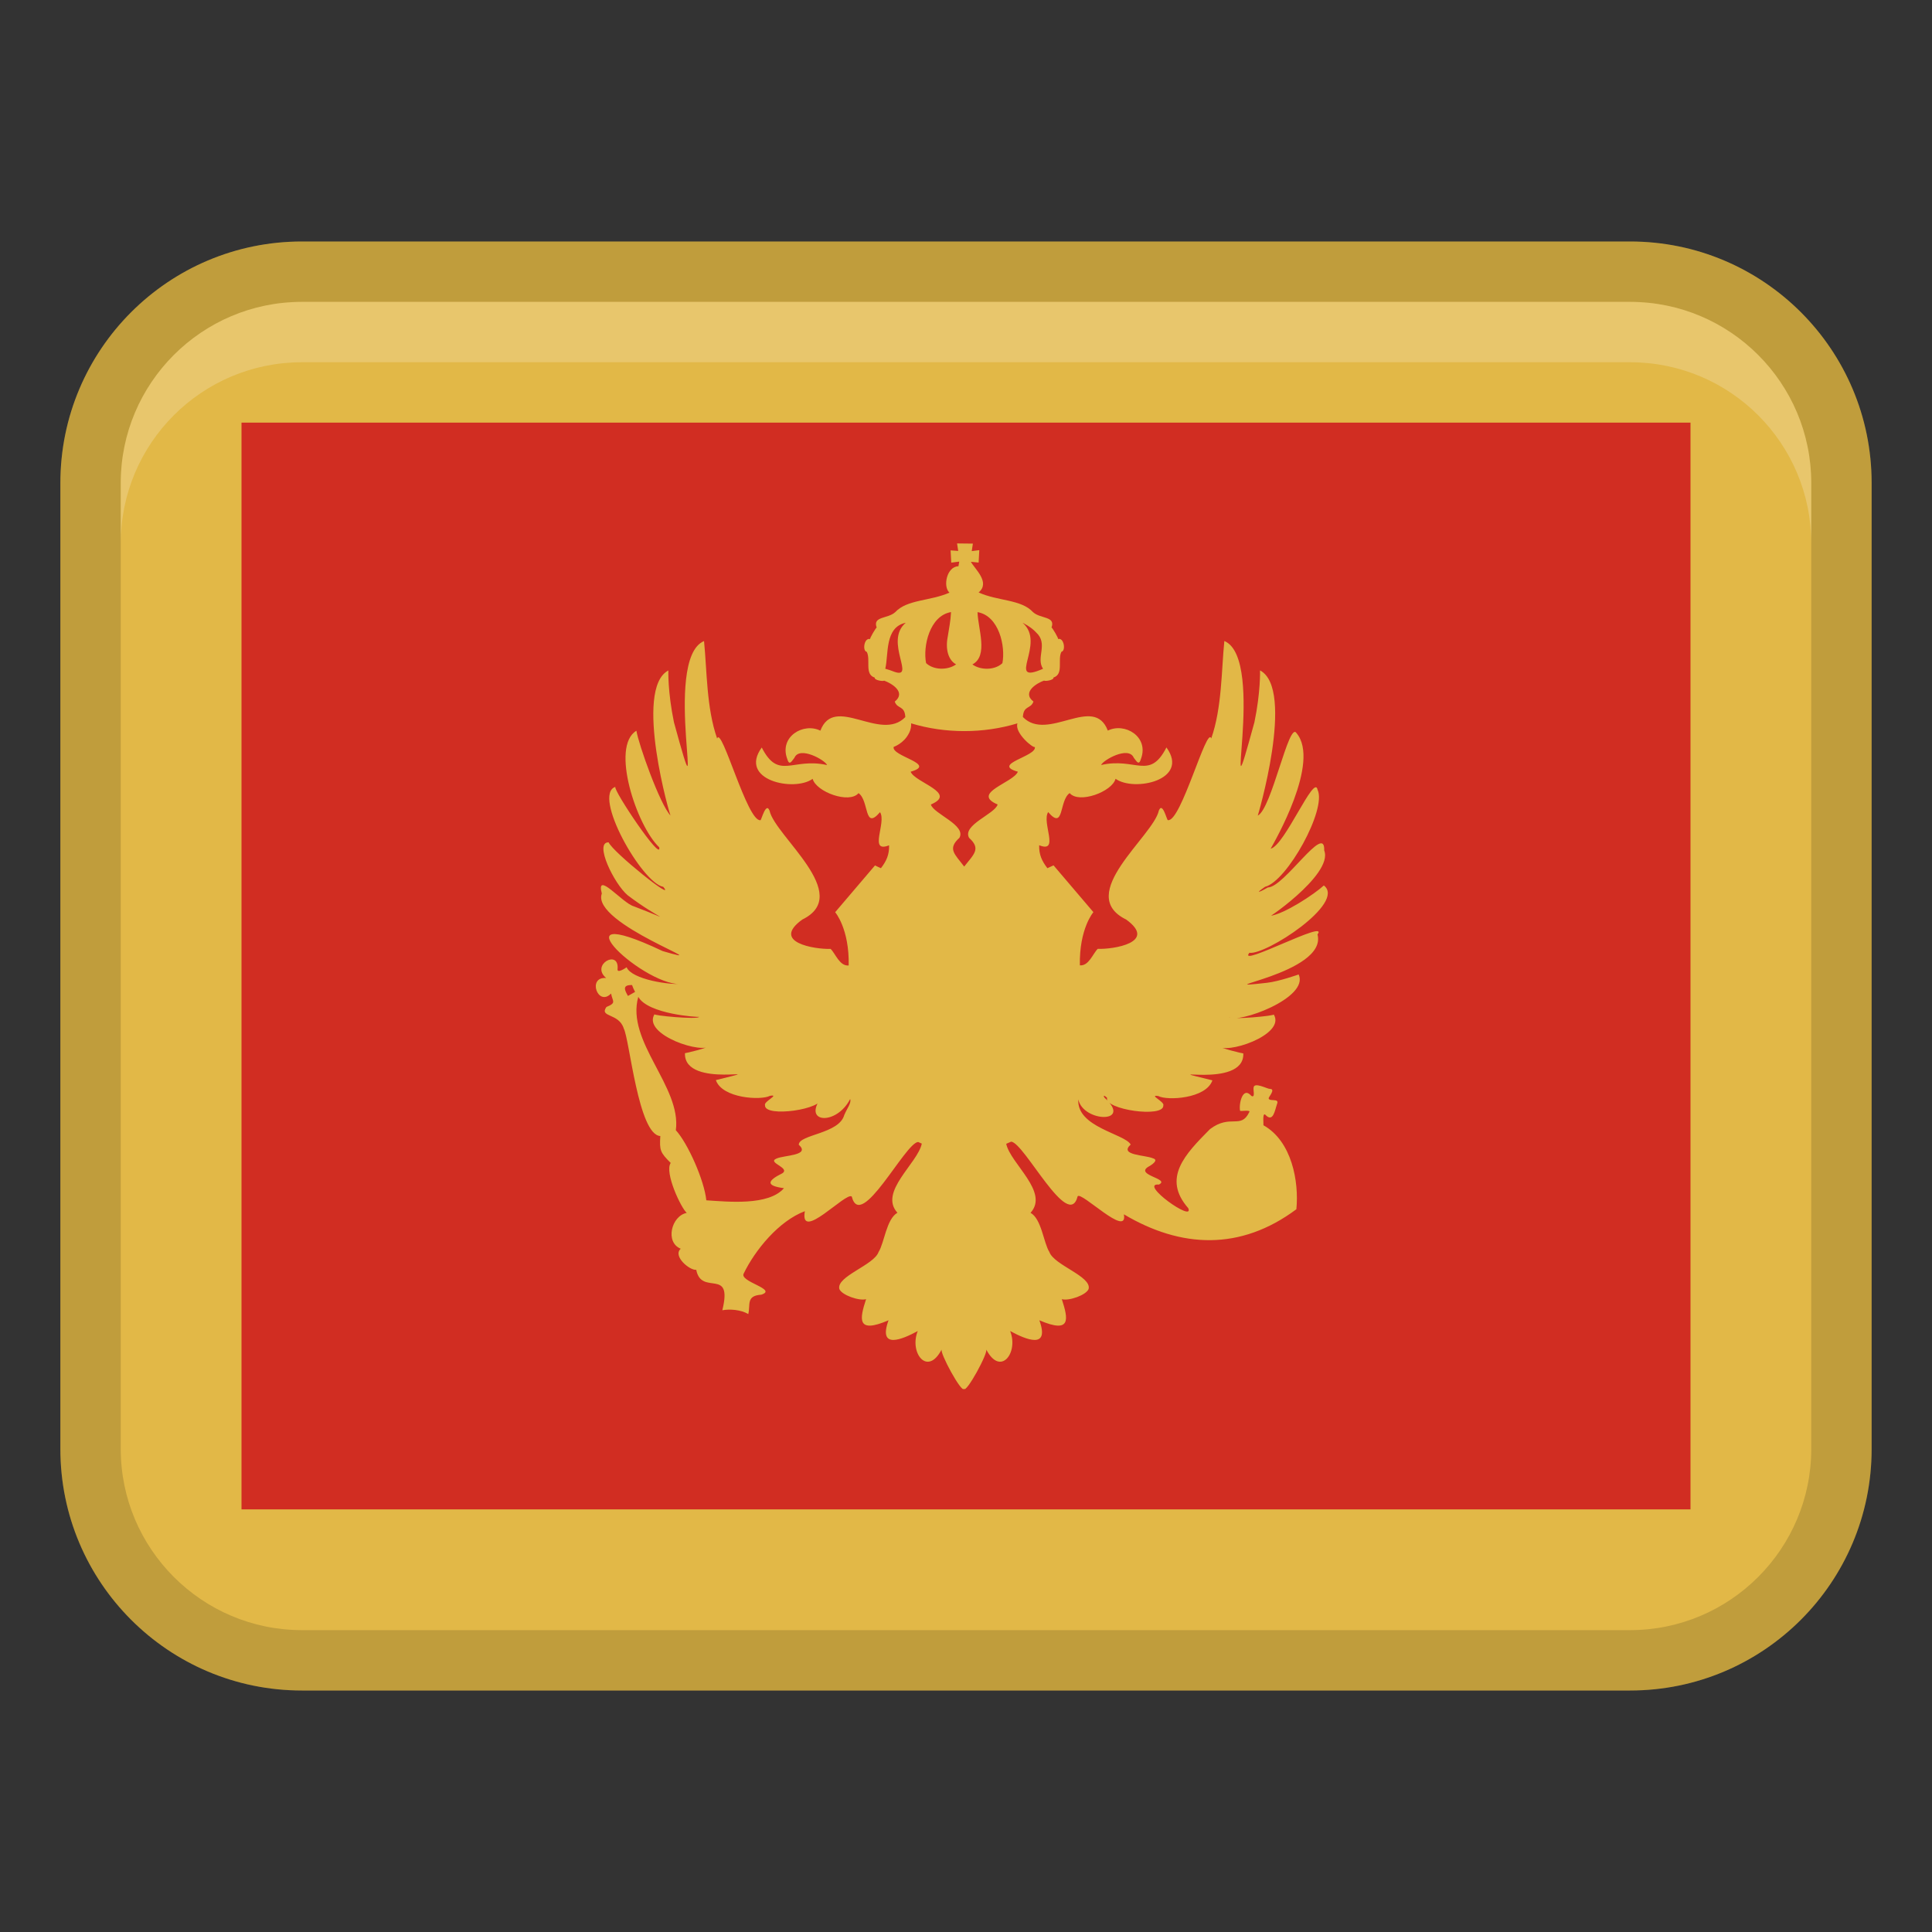
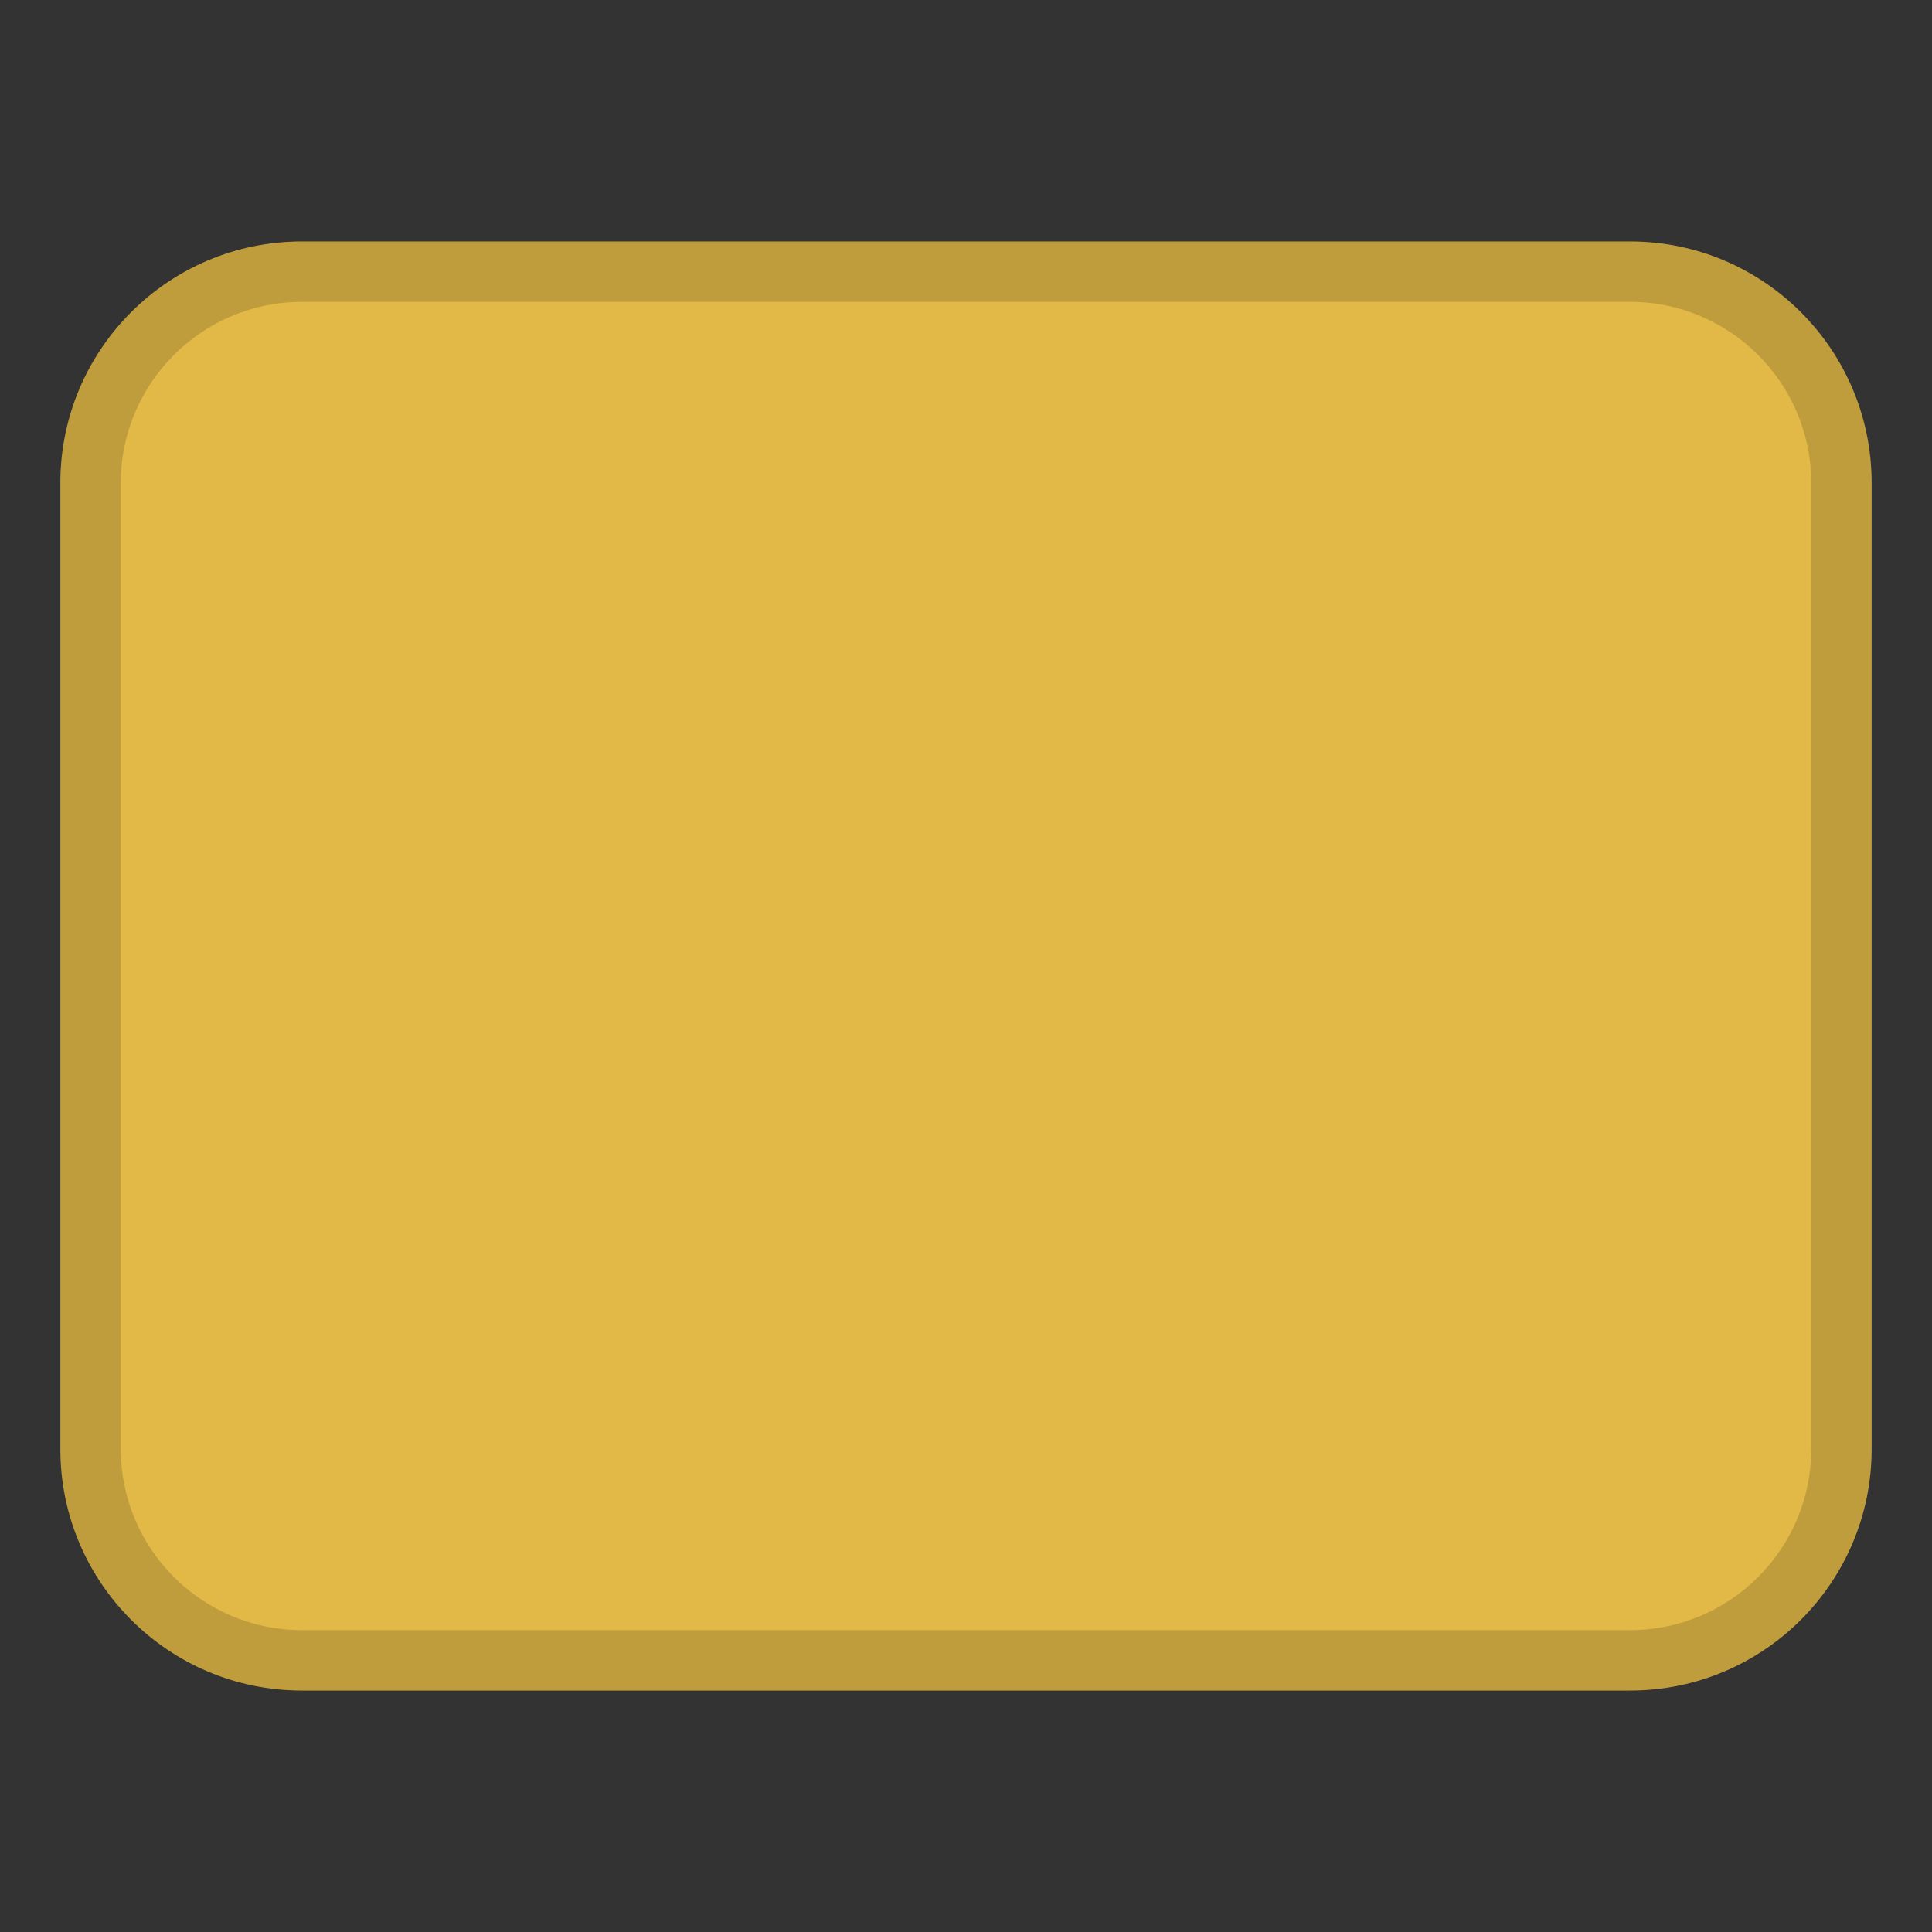
<svg xmlns="http://www.w3.org/2000/svg" width="32" height="32" viewBox="0 0 32 32" fill="none">
  <rect x="0" y="0" width="32" height="32" fill="#333333" stroke="none" />
  <path d="M27 4H5C2.791 4 1 5.791 1 8V24C1 26.209 2.791 28 5 28H27C29.209 28 31 26.209 31 24V8C31 5.791 29.209 4 27 4Z" fill="#E2B847" />
  <path opacity="0.15" d="M27 4H5C2.791 4 1 5.791 1 8V24C1 26.209 2.791 28 5 28H27C29.209 28 31 26.209 31 24V8C31 5.791 29.209 4 27 4ZM30 24C30 25.654 28.654 27 27 27H5C3.346 27 2 25.654 2 24V8C2 6.346 3.346 5 5 5H27C28.654 5 30 6.346 30 8V24Z" fill="black" />
-   <path opacity="0.2" d="M27 5H5C3.343 5 2 6.343 2 8V9C2 7.343 3.343 6 5 6H27C28.657 6 30 7.343 30 9V8C30 6.343 28.657 5 27 5Z" fill="white" />
-   <path d="M4 7H28V25H4V7Z" fill="#D12D22" />
+   <path d="M4 7H28V25V7Z" fill="#D12D22" />
  <path d="M20.694 15.781C20.958 15.826 22.303 14.955 21.927 14.666C21.769 14.811 21.266 15.144 21.034 15.17C20.853 15.317 22.096 14.493 21.933 14.086C21.951 13.617 21.27 14.698 21 14.699C20.897 14.76 20.751 14.827 20.954 14.688C21.317 14.598 21.98 13.402 21.823 13.081C21.772 12.804 21.278 14.007 21.046 14.057C21.099 13.962 21.88 12.621 21.473 12.141C21.347 11.944 21.062 13.401 20.832 13.509C20.821 13.56 21.461 11.413 20.87 11.104C20.87 11.104 20.882 11.457 20.777 11.963C20.197 14.079 20.994 10.913 20.279 10.617C20.23 11.101 20.24 11.725 20.062 12.231C19.99 12.009 19.559 13.625 19.344 13.584C19.328 13.594 19.256 13.269 19.194 13.426C19.102 13.852 17.8 14.812 18.652 15.23C19.177 15.609 18.442 15.726 18.182 15.716C18.103 15.792 18.034 16.003 17.886 15.989C17.874 15.38 18.11 15.108 18.11 15.108L17.45 14.333C17.416 14.35 17.382 14.365 17.348 14.38C17.256 14.259 17.208 14.156 17.212 14C17.558 14.138 17.249 13.622 17.361 13.451C17.63 13.764 17.539 13.258 17.717 13.136C17.87 13.318 18.421 13.114 18.477 12.899C18.783 13.12 19.712 12.922 19.32 12.38C19.038 12.93 18.812 12.539 18.238 12.671C18.268 12.591 18.693 12.349 18.779 12.551C18.824 12.605 18.863 12.692 18.899 12.566C19.033 12.2 18.628 11.962 18.349 12.101C18.116 11.492 17.354 12.299 16.942 11.876C16.953 11.679 17.074 11.747 17.117 11.62C16.917 11.463 17.182 11.31 17.295 11.272C17.301 11.288 17.458 11.268 17.449 11.222C17.624 11.167 17.512 10.923 17.581 10.795C17.657 10.783 17.624 10.552 17.523 10.585C17.546 10.591 17.42 10.378 17.416 10.395C17.488 10.202 17.233 10.253 17.109 10.138C16.914 9.925 16.524 9.957 16.209 9.813C16.409 9.646 16.145 9.425 16.081 9.305L16.209 9.318L16.22 9.112L16.095 9.128L16.114 9.004L15.852 9.001L15.871 9.125L15.745 9.116L15.756 9.319L15.888 9.302L15.875 9.379C15.68 9.382 15.614 9.718 15.726 9.816C15.409 9.957 15.024 9.927 14.828 10.139C14.704 10.253 14.449 10.203 14.521 10.396C14.517 10.379 14.391 10.592 14.414 10.586C14.313 10.553 14.28 10.784 14.356 10.796C14.425 10.924 14.314 11.169 14.488 11.223C14.479 11.269 14.636 11.289 14.642 11.273C14.758 11.313 15.018 11.462 14.82 11.621C14.863 11.748 14.984 11.68 14.995 11.877C14.584 12.3 13.82 11.493 13.588 12.102C13.308 11.963 12.904 12.201 13.038 12.567C13.074 12.693 13.113 12.606 13.158 12.552C13.243 12.349 13.671 12.593 13.699 12.672C13.124 12.541 12.898 12.931 12.617 12.381C12.225 12.923 13.156 13.121 13.46 12.9C13.517 13.115 14.066 13.319 14.22 13.137C14.398 13.259 14.308 13.765 14.576 13.452C14.688 13.623 14.379 14.138 14.726 14.001C14.73 14.156 14.683 14.26 14.591 14.38C14.558 14.366 14.526 14.351 14.493 14.334L13.833 15.109C13.833 15.109 14.07 15.382 14.057 15.995V15.991C13.907 16.006 13.838 15.795 13.758 15.717C13.498 15.725 12.764 15.61 13.288 15.231C14.14 14.815 12.837 13.851 12.746 13.427C12.687 13.274 12.609 13.589 12.596 13.585C12.378 13.62 11.952 12.015 11.878 12.232C11.7 11.726 11.71 11.102 11.661 10.618C10.946 10.915 11.744 14.079 11.163 11.964C11.058 11.457 11.07 11.105 11.07 11.105C10.487 11.411 11.11 13.566 11.108 13.51C10.932 13.331 10.574 12.321 10.541 12.103C10.106 12.364 10.546 13.682 10.919 14.034C10.967 14.298 10.154 13.086 10.192 13.033C9.805 13.165 10.63 14.625 10.986 14.689C11.21 14.961 10.149 14.114 10.081 13.952C9.834 13.945 10.17 14.639 10.397 14.829C10.933 15.235 11.219 15.286 10.499 15.012C10.307 14.958 9.865 14.41 9.968 14.8C9.781 15.304 12.01 16.055 10.976 15.753C9.074 14.853 10.729 16.406 11.327 16.294C11.096 16.322 10.462 16.221 10.379 16.021C10.375 16.025 10.216 16.134 10.229 16.049C10.258 15.717 9.775 15.978 10.04 16.199C9.722 16.173 9.903 16.682 10.121 16.456C10.146 16.59 10.216 16.608 10.044 16.679C9.921 16.855 10.252 16.775 10.332 17.037C10.427 17.214 10.573 18.8 10.937 18.816C10.922 19.052 10.934 19.088 11.109 19.262C11.001 19.42 11.284 20.016 11.375 20.089C11.119 20.139 11.012 20.577 11.275 20.683C11.137 20.806 11.426 21.046 11.532 21.032C11.618 21.475 12.142 20.979 11.964 21.702C12.083 21.679 12.27 21.691 12.394 21.765C12.432 21.608 12.354 21.461 12.61 21.444C12.888 21.353 12.237 21.23 12.319 21.092C12.505 20.708 12.897 20.224 13.331 20.061C13.238 20.587 14.017 19.731 14.108 19.819C14.257 20.408 14.995 18.922 15.208 18.915C15.228 18.924 15.248 18.933 15.268 18.942C15.198 19.272 14.551 19.742 14.864 20.087C14.68 20.193 14.648 20.585 14.552 20.737C14.475 20.956 13.851 21.139 13.902 21.349C13.94 21.451 14.234 21.552 14.345 21.518C14.237 21.849 14.187 22.096 14.717 21.868C14.539 22.359 14.943 22.186 15.201 22.046C15.056 22.404 15.362 22.808 15.598 22.349C15.557 22.398 15.931 23.085 15.966 23.002C16.001 23.086 16.376 22.398 16.334 22.349C16.57 22.808 16.875 22.404 16.731 22.046C16.99 22.186 17.393 22.359 17.215 21.868C17.745 22.095 17.695 21.852 17.587 21.518C17.699 21.553 17.993 21.451 18.031 21.349C18.083 21.139 17.458 20.956 17.381 20.737C17.285 20.586 17.252 20.19 17.069 20.088C17.382 19.742 16.737 19.276 16.666 18.945C16.693 18.933 16.72 18.921 16.747 18.91C16.96 18.916 17.699 20.404 17.849 19.815C17.905 19.724 18.687 20.517 18.615 20.113C19.561 20.675 20.544 20.72 21.472 20.029C21.517 19.57 21.397 18.9 20.925 18.637C20.933 18.638 20.905 18.428 20.955 18.461C21.089 18.606 21.116 18.386 21.153 18.282C21.193 18.182 21.018 18.253 21.013 18.19C21.009 18.173 21.136 18.035 21.033 18.036C20.982 18.033 20.766 17.913 20.763 18.019C20.754 18.044 20.796 18.193 20.726 18.151C20.578 17.98 20.515 18.301 20.54 18.398C20.55 18.41 20.728 18.376 20.69 18.423C20.552 18.709 20.379 18.446 20.041 18.702C19.631 19.116 19.243 19.511 19.681 20.011C19.789 20.262 18.85 19.592 19.195 19.62C19.387 19.524 18.811 19.468 19.01 19.331C19.069 19.3 19.201 19.215 19.098 19.186C18.97 19.128 18.528 19.138 18.728 18.957C18.625 18.776 17.831 18.672 17.86 18.21C17.943 18.593 18.772 18.612 18.293 18.18C18.277 18.156 18.273 18.123 18.337 18.184C18.283 18.377 19.282 18.522 19.268 18.31C19.297 18.25 19.014 18.127 19.185 18.154C19.333 18.233 19.978 18.198 20.081 17.894C19.02 17.63 20.617 18.062 20.593 17.448C20.587 17.45 20.198 17.361 20.169 17.315C20.268 17.484 21.311 17.144 21.096 16.801C21.146 16.823 20.374 16.896 20.359 16.846C20.492 16.961 21.69 16.534 21.51 16.14C21.51 16.14 21.188 16.255 20.986 16.278C19.863 16.403 21.994 16.131 21.822 15.477C22.026 15.209 20.492 16.034 20.691 15.785L20.694 15.781ZM13.985 18.463C13.905 18.782 13.234 18.788 13.23 18.96C13.431 19.142 12.987 19.131 12.86 19.19C12.7 19.257 13.092 19.34 12.96 19.432C12.689 19.566 12.696 19.642 12.985 19.68C12.729 19.976 12.05 19.903 11.699 19.881C11.665 19.548 11.39 18.932 11.194 18.72C11.291 17.998 10.363 17.251 10.572 16.511C10.734 16.8 11.566 16.85 11.579 16.842C11.564 16.892 10.79 16.819 10.842 16.797C10.626 17.14 11.672 17.481 11.769 17.311C11.74 17.357 11.351 17.446 11.345 17.444C11.324 18.059 12.91 17.626 11.857 17.89C11.961 18.193 12.605 18.229 12.754 18.15C12.924 18.123 12.643 18.246 12.671 18.306C12.656 18.518 13.657 18.373 13.602 18.18C13.285 18.606 13.855 18.645 14.081 18.204C14.107 18.266 14.021 18.373 13.987 18.462L13.985 18.463ZM14.784 11.116C14.725 11.093 14.663 11.077 14.663 11.077C14.72 10.839 14.65 10.388 15.002 10.315C14.63 10.628 15.203 11.286 14.784 11.116ZM17.161 10.475C17.369 10.663 17.153 10.895 17.276 11.077C16.641 11.355 17.339 10.656 16.937 10.315C16.937 10.315 17.077 10.381 17.161 10.475ZM16.603 10.984C16.478 11.103 16.242 11.104 16.106 11.005C16.375 10.863 16.198 10.414 16.191 10.139C16.547 10.2 16.657 10.706 16.603 10.984ZM15.697 10.549C15.655 10.764 15.713 10.939 15.836 11.004C15.7 11.103 15.463 11.102 15.339 10.983C15.284 10.707 15.397 10.198 15.752 10.138C15.745 10.289 15.718 10.409 15.697 10.549ZM15.057 12.143C15.087 12.082 15.094 12.027 15.091 11.981C15.654 12.152 16.289 12.152 16.852 11.981C16.798 12.14 17.121 12.402 17.14 12.371C17.18 12.528 16.408 12.655 16.859 12.782C16.787 12.964 16.074 13.134 16.524 13.325C16.48 13.482 15.934 13.664 16.051 13.877C16.254 14.06 16.128 14.151 15.97 14.353C15.815 14.147 15.687 14.061 15.891 13.877C16.009 13.666 15.461 13.48 15.418 13.325C15.868 13.134 15.154 12.963 15.083 12.782C15.534 12.655 14.761 12.528 14.802 12.371C14.802 12.371 14.972 12.314 15.056 12.143H15.057ZM10.469 16.316C10.481 16.352 10.498 16.39 10.519 16.429C10.491 16.444 10.402 16.496 10.401 16.496C10.351 16.407 10.296 16.31 10.469 16.316Z" fill="#E2B847" />
</svg>